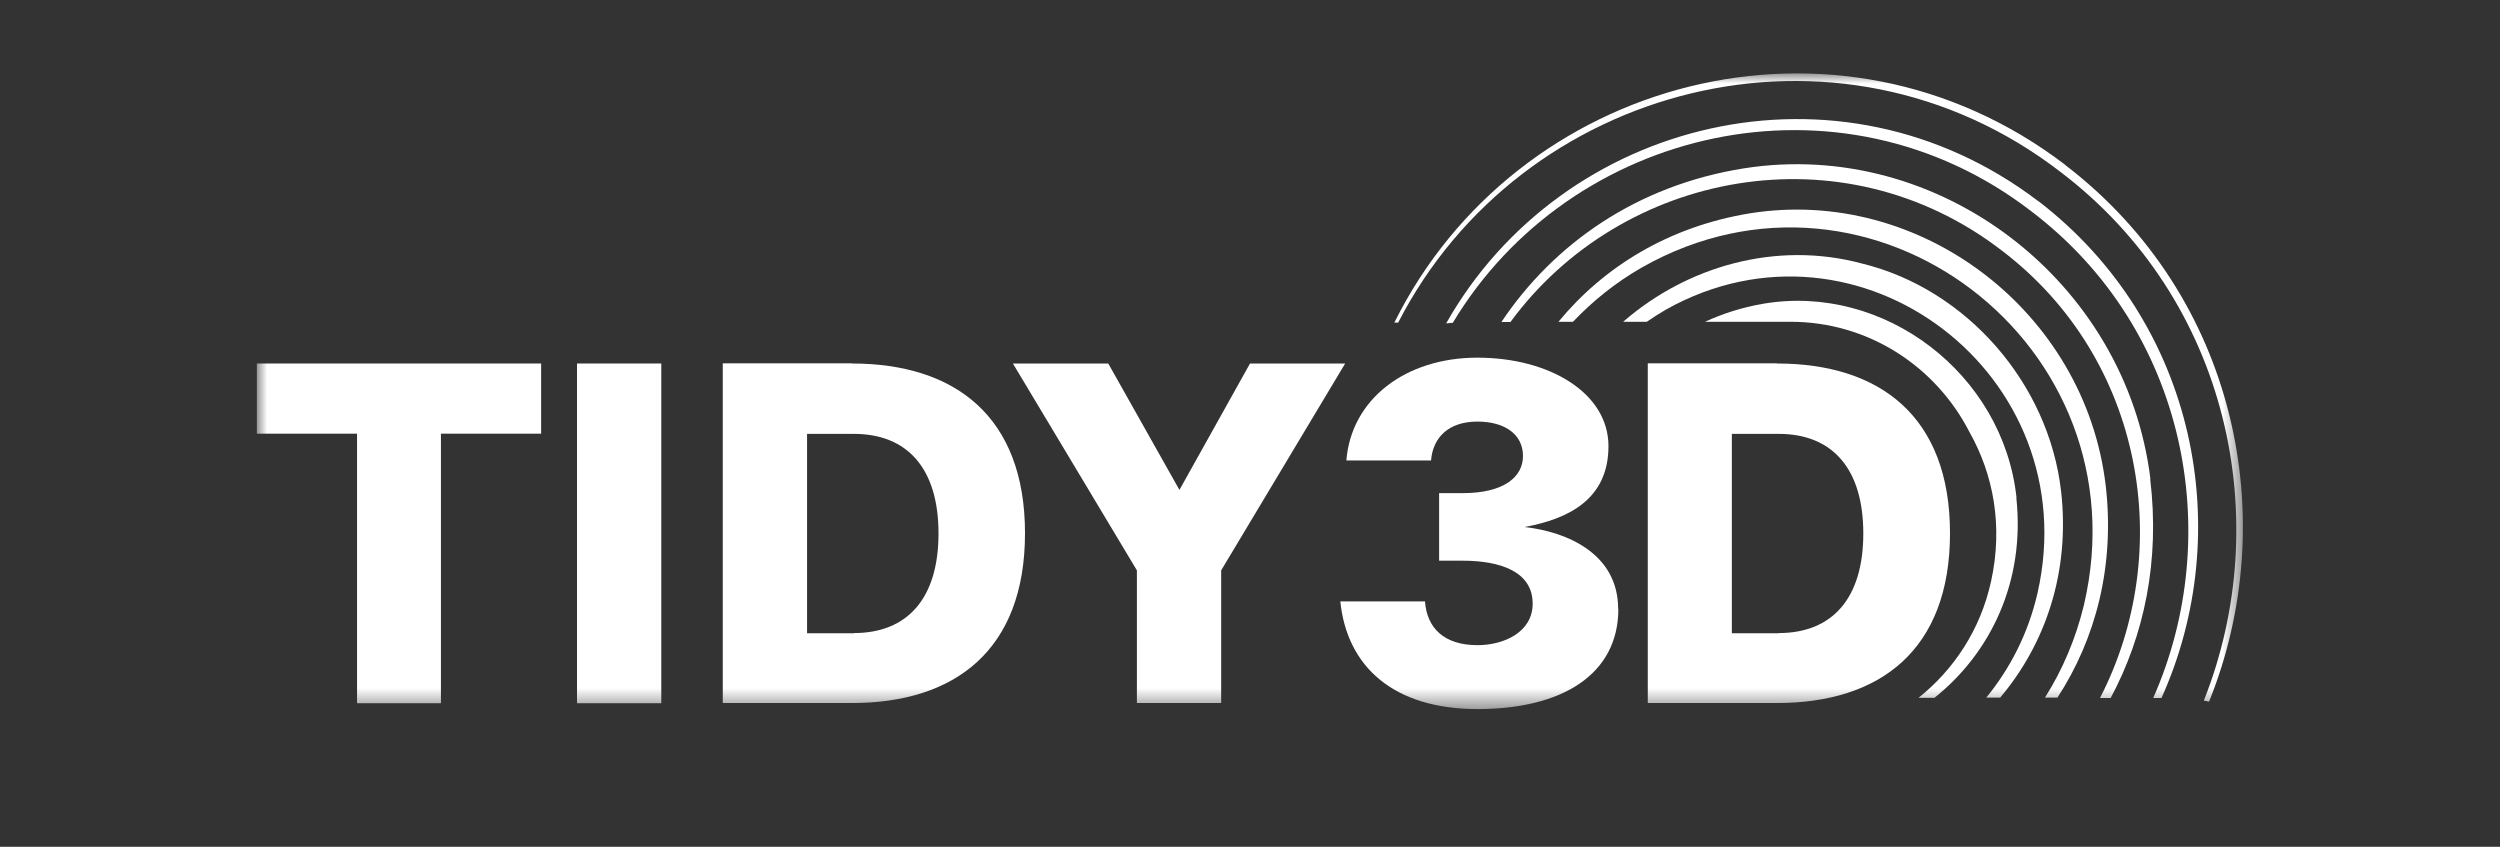
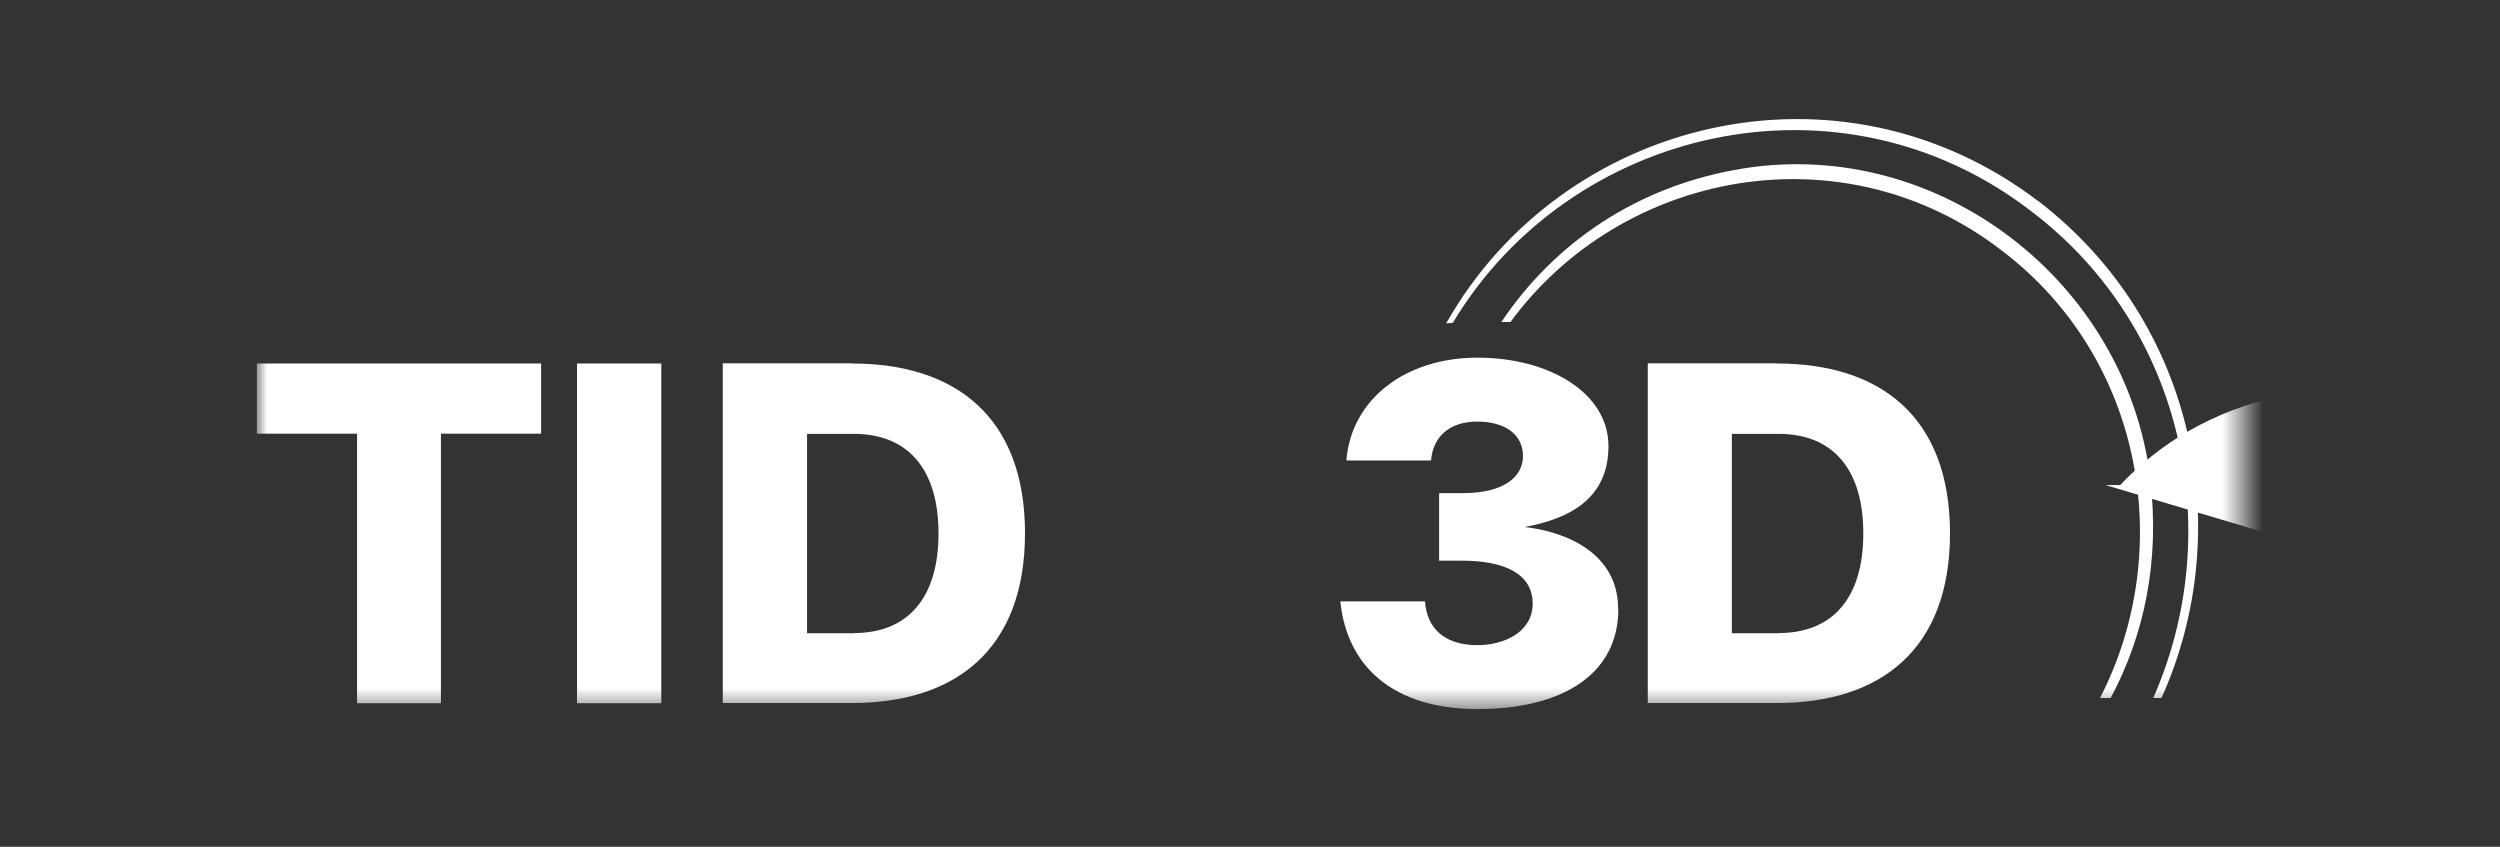
<svg xmlns="http://www.w3.org/2000/svg" id="_图层_1" data-name="图层_1" version="1.1" viewBox="0 0 124 42">
  <rect x="0" y="0" width="124" height="42" fill="#333333" stroke="none" />
  <defs>
    <style>
      .st0 {
        mask: url(#mask);
      }

      .st1 {
        fill: #fff;
      }
    </style>
    <mask id="mask" x="12.74" y="3.64" width="98.52" height="31.53" maskUnits="userSpaceOnUse">
      <g id="mask0_1049_131145">
        <path class="st1" d="M111.26,3.64H12.74v31.53h98.52V3.64Z" />
      </g>
    </mask>
  </defs>
  <g class="st0">
    <g>
      <path class="st1" d="M26.84,18.03v3.48h-4.97v13.37h-4.16v-13.37h-4.97v-3.48h14.1Z" />
      <path class="st1" d="M28.62,34.88v-16.85h4.18v16.85h-4.18Z" />
      <path class="st1" d="M42.26,18.03c5.1,0,8.58,2.62,8.58,8.42s-3.48,8.42-8.58,8.42h-6.41v-16.85h6.41ZM42.35,31.4c2.67,0,4.2-1.73,4.2-4.94s-1.53-4.94-4.2-4.94h-2.32v9.89h2.32Z" />
-       <path class="st1" d="M66.72,18.03l-6.15,10.26v6.58h-4.18v-6.58l-6.15-10.26h4.73l3.53,6.27,3.5-6.27h4.73Z" />
      <path class="st1" d="M80.27,30.2c0,3.26-2.8,4.97-6.98,4.97s-6.48-2.11-6.81-5.34h4.2c.09,1.31.94,2.17,2.6,2.17,1.31,0,2.74-.64,2.74-2.06,0-1.59-1.6-2.13-3.48-2.13h-1.16v-3.35h1.16c2.08,0,3-.82,3-1.84,0-1.09-.92-1.71-2.26-1.71-1.42,0-2.21.78-2.3,1.93h-4.2c.24-3.04,2.93-5.1,6.5-5.1s6.5,1.75,6.5,4.39-1.99,3.61-4.16,4.01c2.12.24,4.64,1.33,4.64,4.06h0Z" />
      <path class="st1" d="M88.14,18.03c5.1,0,8.58,2.62,8.58,8.42s-3.48,8.42-8.58,8.42h-6.41v-16.85h6.41ZM88.22,31.4c2.67,0,4.2-1.73,4.2-4.94s-1.53-4.94-4.2-4.94h-2.32v9.89h2.32Z" />
      <path class="st1" d="M101.1,9.98c-9.89-7.53-23.62-4.11-29.37,6.06.11-.01.22-.02.33-.03,5.81-9.68,19.17-12.86,28.68-5.54,7.74,5.87,9.64,16.06,6.06,24.15h.41c3.7-8.2,1.79-18.57-6.1-24.64Z" />
      <path class="st1" d="M106.66,23.75c-1.21-9.82-10.5-16.92-20.16-15.4-5.35.85-9.45,3.77-12.03,7.62h.45c5.49-7.48,16.44-9.64,24.36-3.55,7.11,5.4,8.62,14.95,4.88,22.2h.53c1.66-3.1,2.45-6.8,1.96-10.86h0Z" />
-       <path class="st1" d="M104.44,24.06c-1.03-8.61-9.18-14.83-17.64-13.48-4.04.66-7.26,2.66-9.5,5.38h.72c.97-1.02,2.1-1.94,3.41-2.69,11.42-6.48,24.96,3.85,21.93,16.75-.41,1.69-1.07,3.22-1.93,4.58h.62c1.89-2.9,2.86-6.52,2.39-10.55Z" />
-       <path class="st1" d="M102.23,24.37c-.61-5.36-4.7-10.04-9.88-11.3-4.24-1.14-8.67.13-11.84,2.89h1.17c.31-.21.63-.42.96-.61,9.59-5.36,20.88,3.26,18.42,14.07-.46,2-1.36,3.74-2.54,5.18h.69c2.22-2.63,3.48-6.19,3.02-10.24h0Z" />
-       <path class="st1" d="M100.02,24.69c-.66-6.15-6.57-10.66-12.59-9.62-1.04.18-1.99.49-2.86.89h4.24c3.86,0,7.2,2.21,8.87,5.46,1.19,2.1,1.68,4.66,1.08,7.4-.53,2.43-1.86,4.4-3.6,5.79h.79c2.76-2.2,4.51-5.74,4.06-9.92h0Z" />
-       <path class="st1" d="M102.44,8.18c-11.33-8.65-27.25-4.33-33.28,7.82h.19C75.42,4.17,91.12,0,102.19,8.52c8.41,6.38,10.66,17.32,7.12,26.23.09.02.18.03.26.05,3.64-9.01,1.4-20.09-7.14-26.62Z" />
+       <path class="st1" d="M104.44,24.06h.72c.97-1.02,2.1-1.94,3.41-2.69,11.42-6.48,24.96,3.85,21.93,16.75-.41,1.69-1.07,3.22-1.93,4.58h.62c1.89-2.9,2.86-6.52,2.39-10.55Z" />
    </g>
  </g>
</svg>